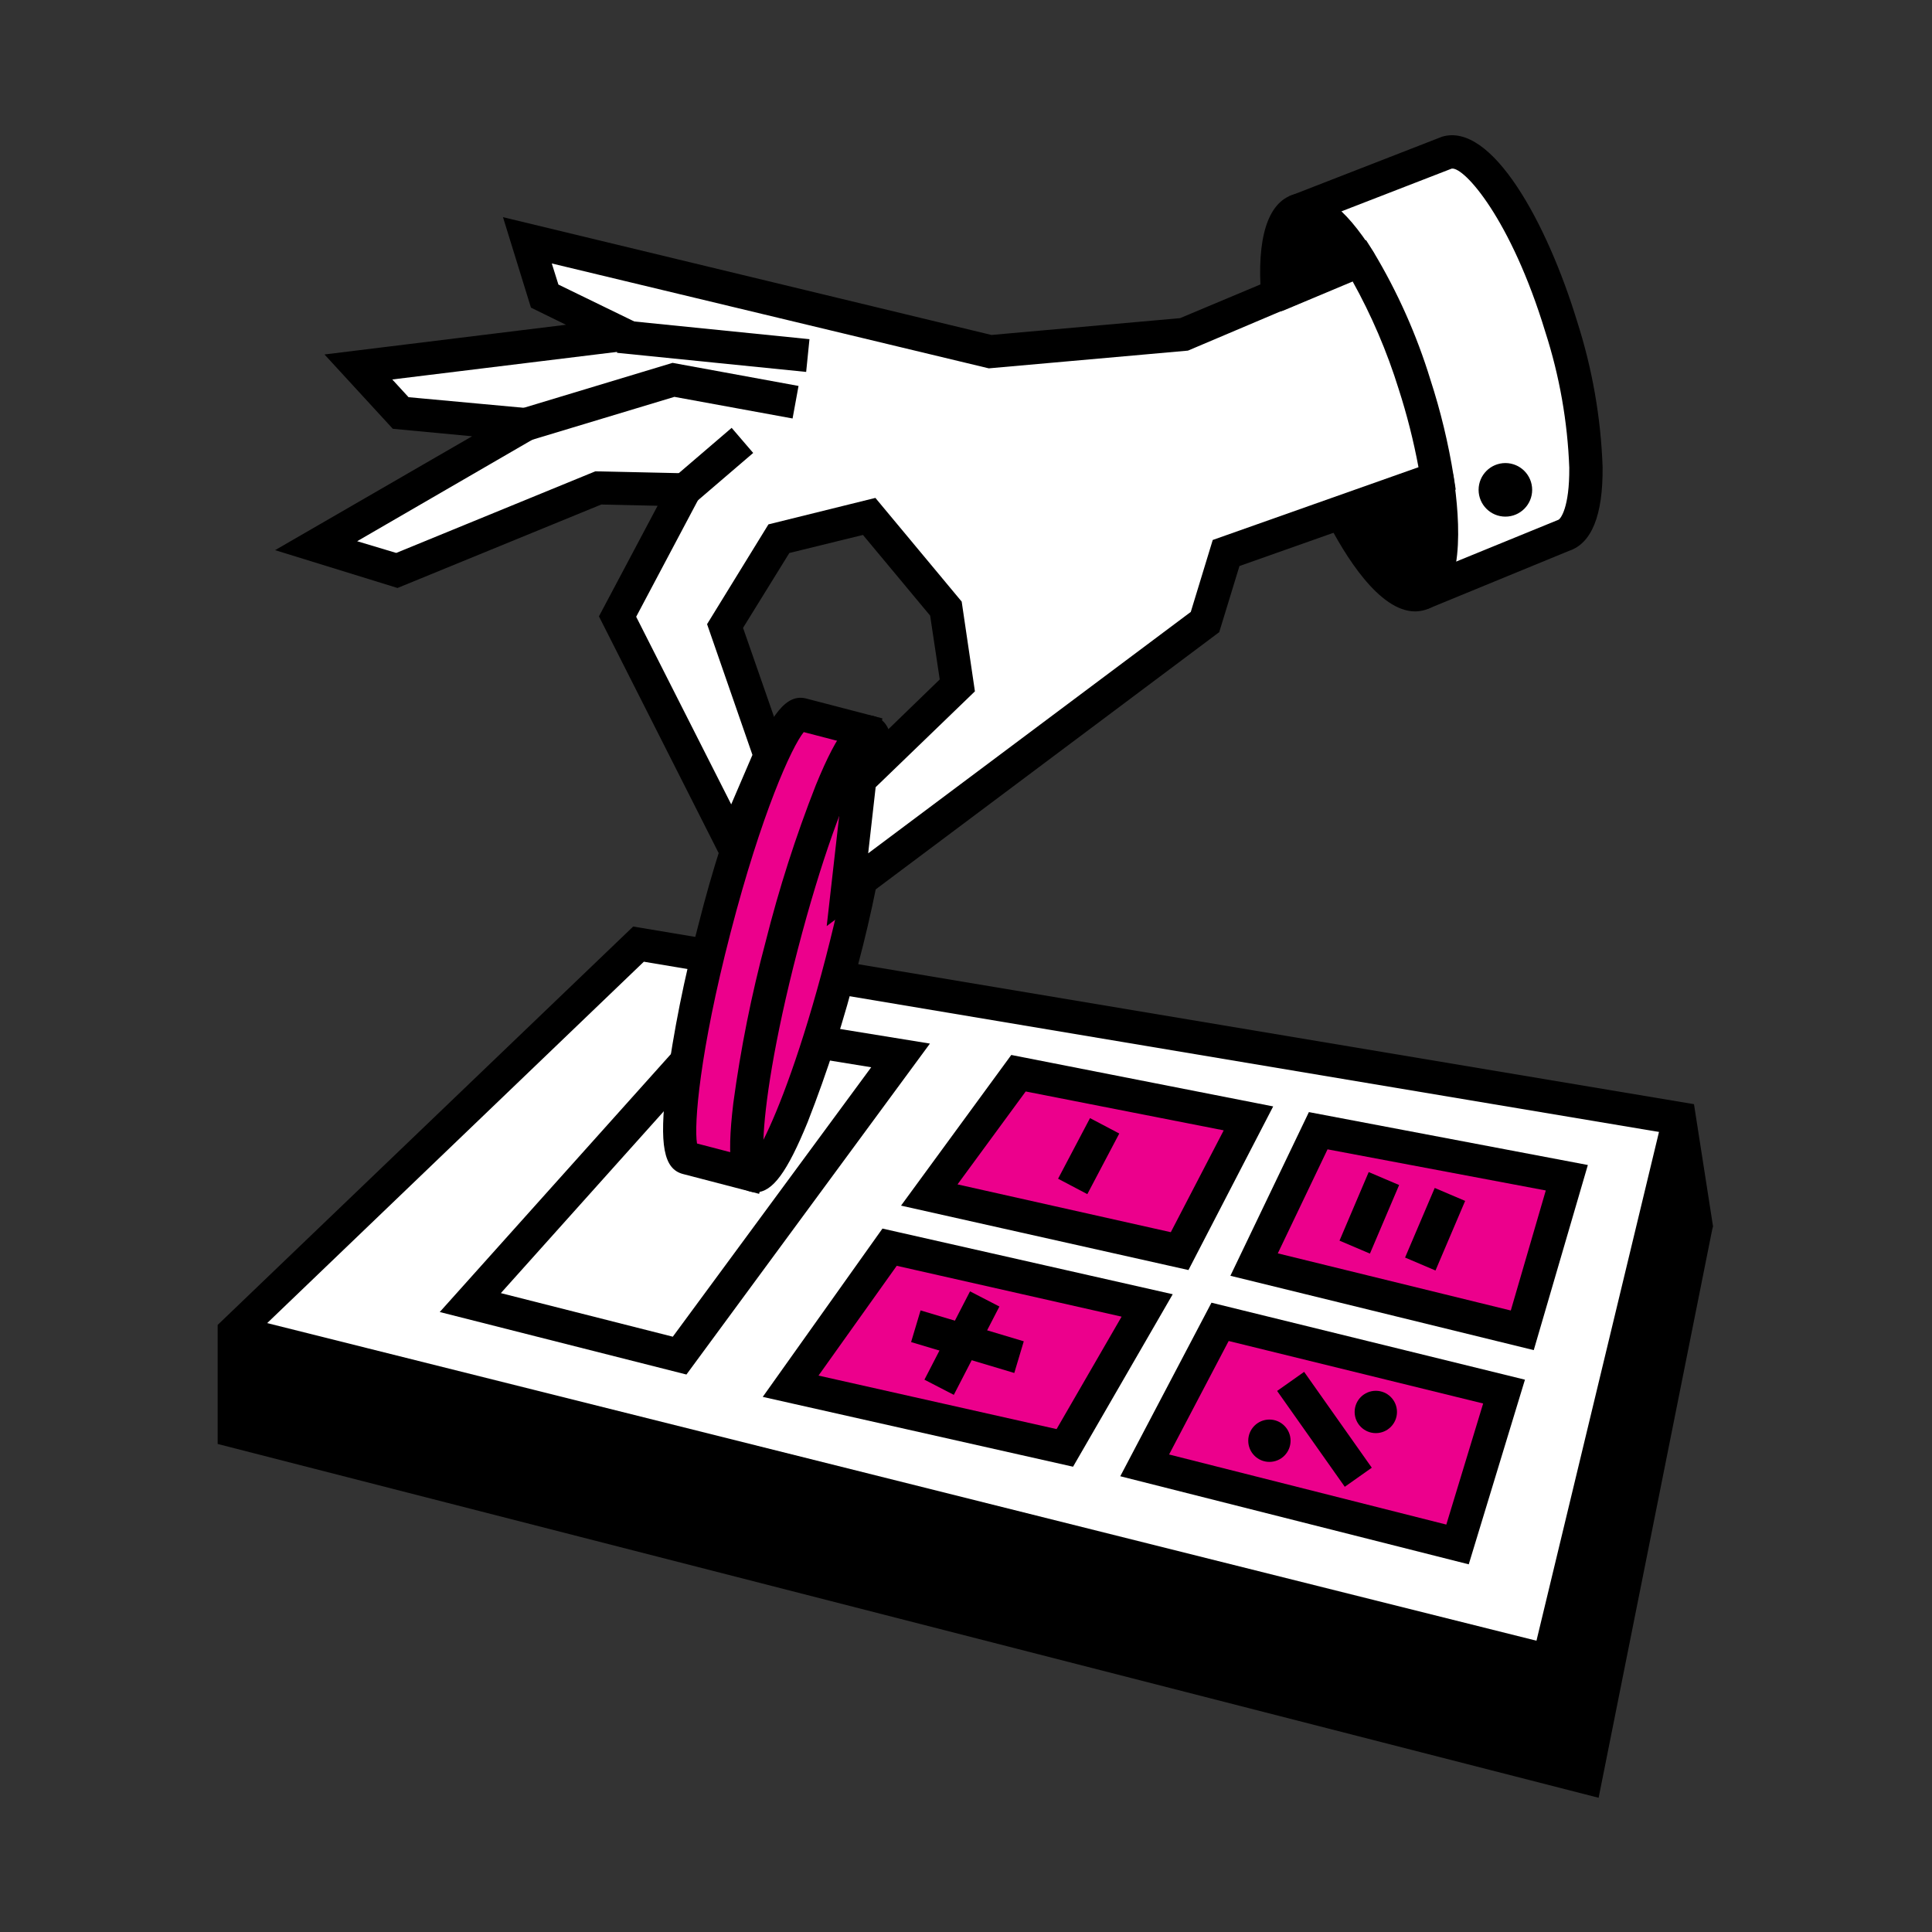
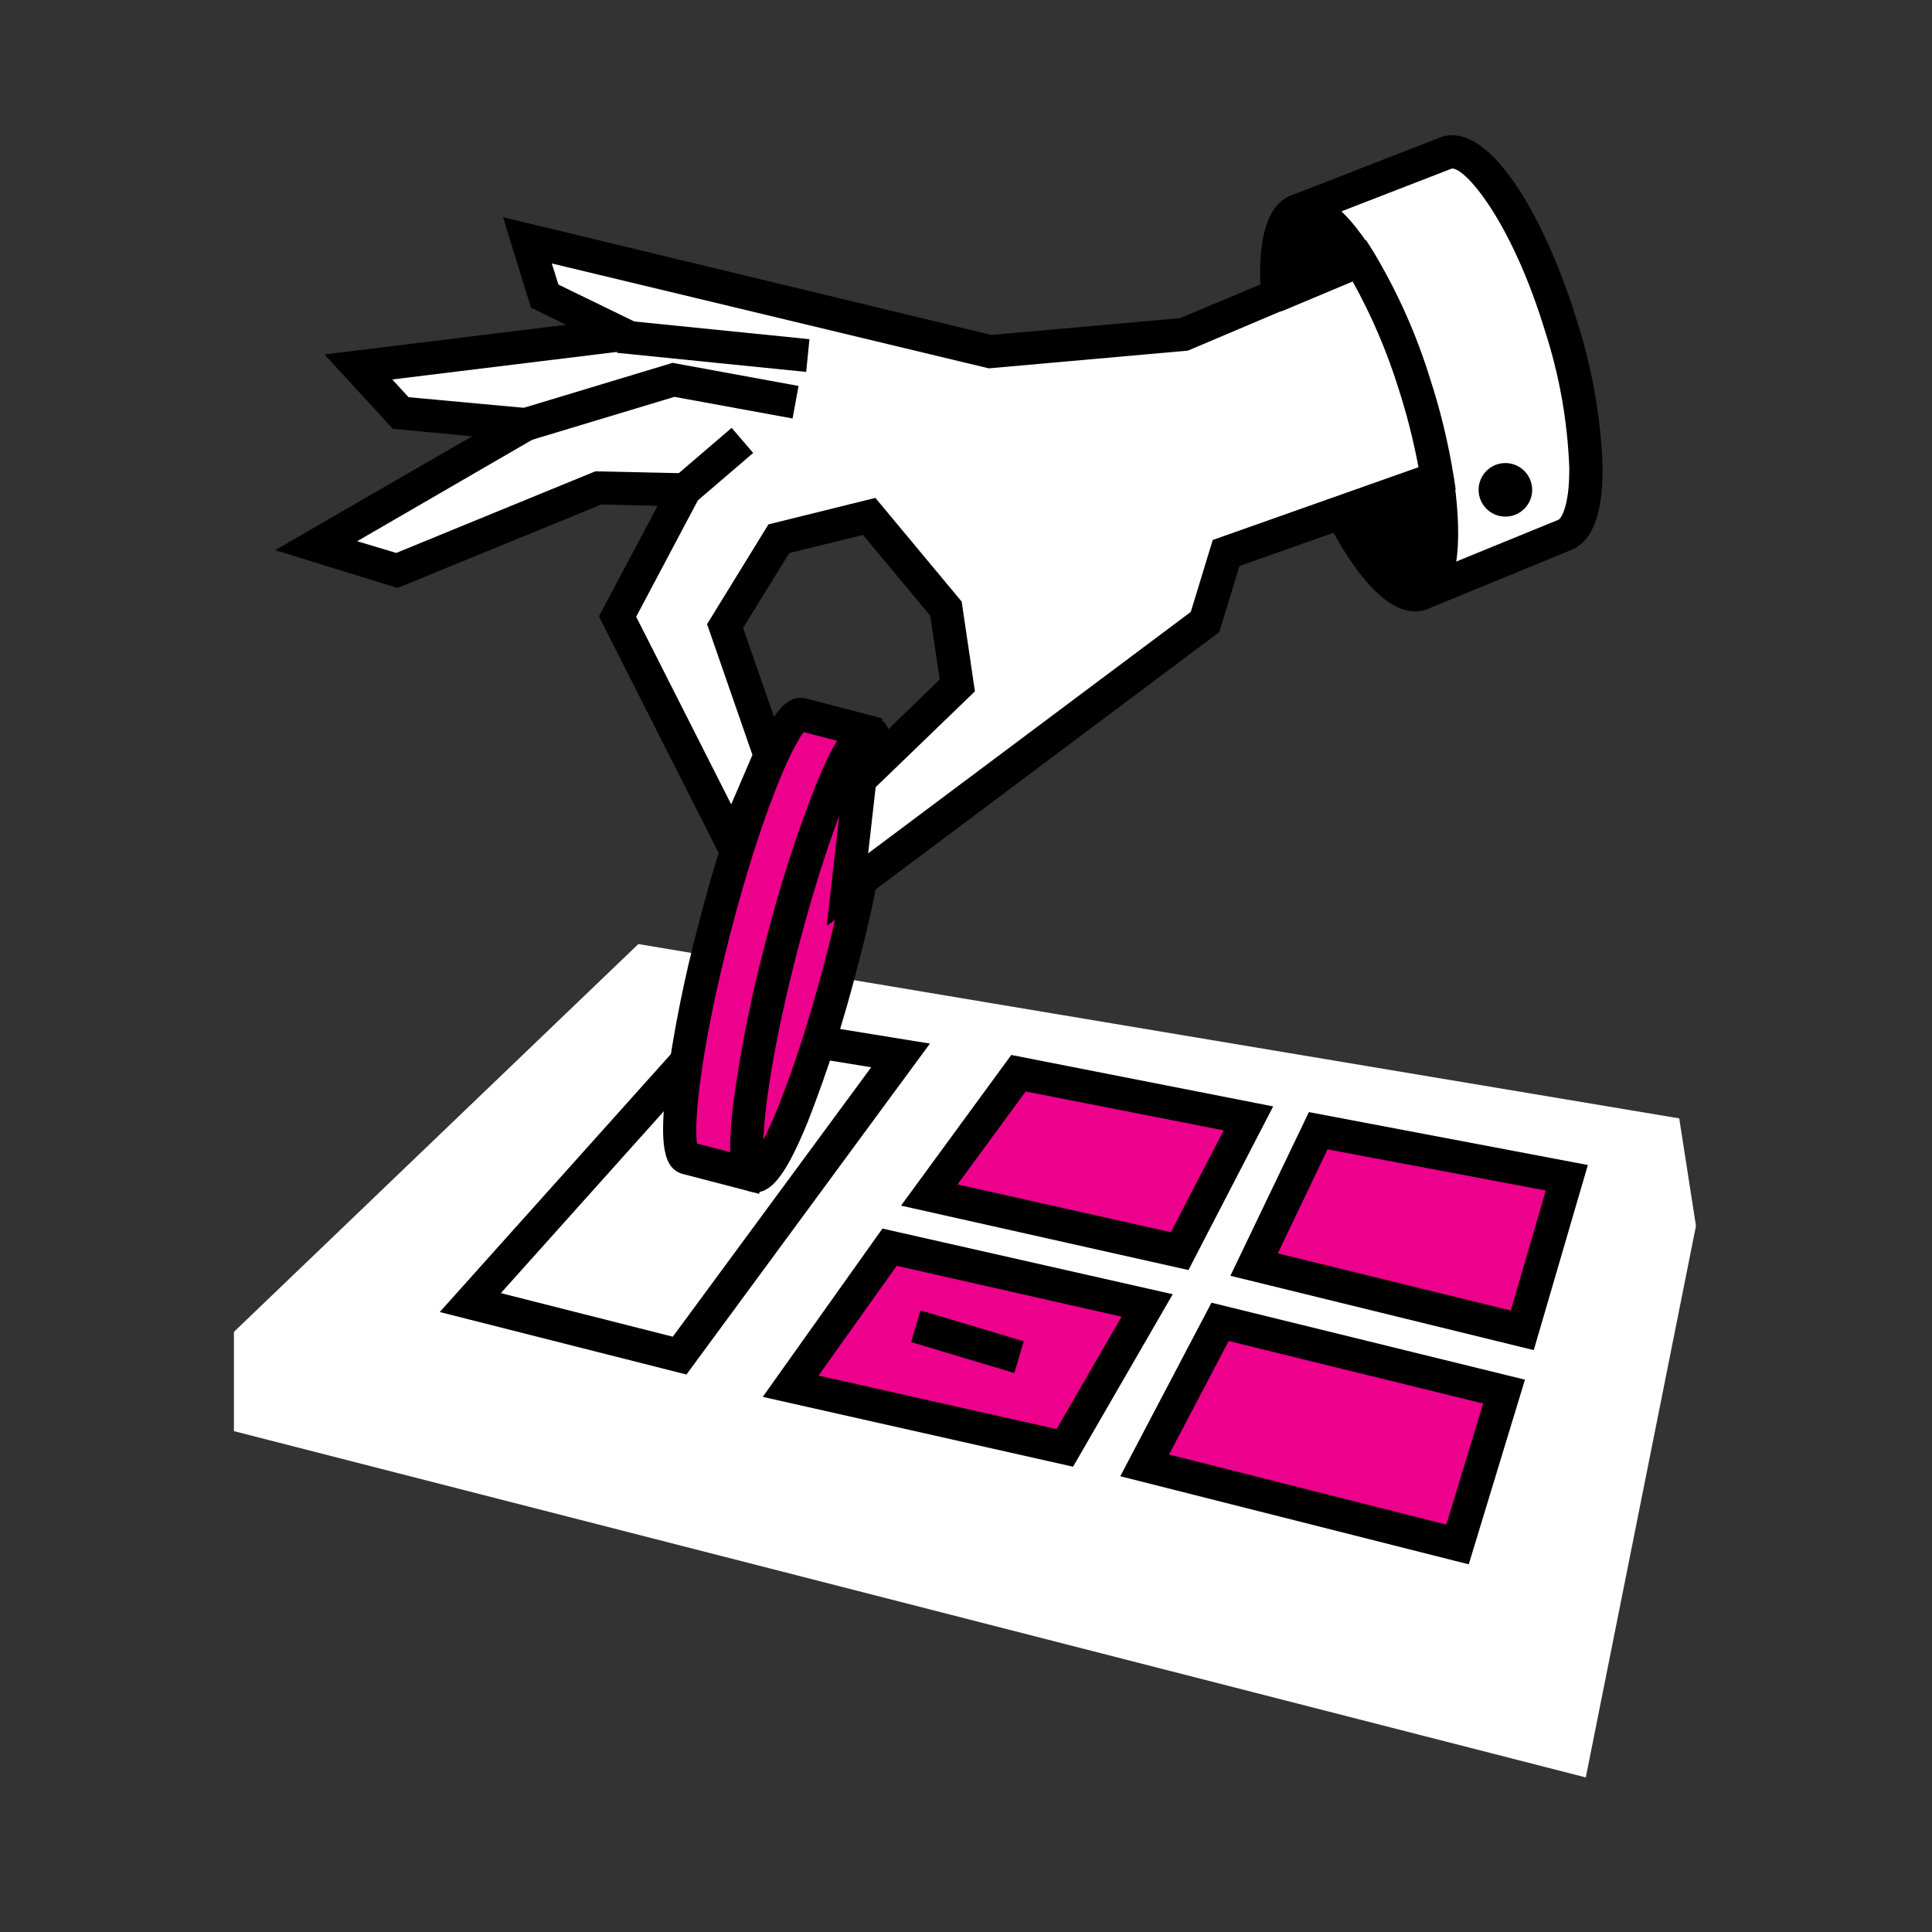
<svg xmlns="http://www.w3.org/2000/svg" width="190" height="190" viewBox="0 0 190 190" fill="none">
  <rect x="0" y="0" width="190" height="190" fill="#333333" stroke="none" />
  <g id="income-calculation 1">
    <path id="Vector" d="M23.006 130.981V140.743L155.953 174.798L166.788 120.562L165.142 109.986L62.777 92.842L23.006 130.981Z" fill="white" />
-     <path id="Vector_2" d="M157.214 176.8L21.406 142.005V130.298L62.27 91.118L166.593 108.588L168.466 120.607L168.395 120.867L157.214 176.8ZM24.658 139.482L154.737 172.794L165.143 120.522L163.725 111.417L63.318 94.578L24.658 131.67V139.482Z" fill="black" />
-     <path id="Vector_3" d="M23.006 130.981L152.297 163.331L165.142 109.986L166.788 120.561L155.953 174.797L23.006 140.743V130.981Z" fill="black" />
-     <path id="Vector_4" d="M153.496 165.309L22.617 132.554L23.404 129.4L151.102 161.354L163.563 109.609L166.725 110.37L153.496 165.309Z" fill="black" />
    <path id="Vector_5" d="M67.506 135.176L43.246 129.029L70.023 99.15L91.453 102.63L67.506 135.176ZM49.256 127.17L66.166 131.456L85.678 104.958L71.258 102.617L49.256 127.17Z" fill="black" />
    <path id="Vector_6" d="M84.8 71.808L78.888 70.273C77.255 69.85 73.392 79.274 70.27 91.313C67.148 103.352 65.938 113.459 67.571 113.888L73.483 115.423L84.8 71.808Z" fill="#EC008C" />
    <path id="Vector_7" d="M74.654 117.407L67.162 115.456C65.269 114.961 64.82 112.607 65.523 106.754C66.243 101.408 67.303 96.114 68.697 90.903C70.013 85.668 71.662 80.522 73.633 75.496C75.864 70.045 77.399 68.205 79.298 68.699L86.784 70.65L74.654 117.407ZM68.547 112.457L72.319 113.44L82.816 72.979L79.044 71.997C77.861 73.447 74.888 79.983 71.844 91.723C68.8 103.462 68.235 110.617 68.547 112.457Z" fill="black" />
    <path id="Vector_8" d="M82.782 94.564C85.908 82.52 87.118 72.413 85.484 71.989C83.85 71.565 79.991 80.984 76.865 93.028C73.739 105.072 72.529 115.179 74.164 115.603C75.798 116.027 79.656 106.608 82.782 94.564Z" fill="#EC008C" />
    <path id="Vector_9" d="M74.33 117.251C74.136 117.25 73.944 117.224 73.757 117.173C71.865 116.678 71.416 114.324 72.118 108.477C72.839 103.129 73.899 97.833 75.292 92.621C76.608 87.387 78.257 82.243 80.229 77.219C82.459 71.769 83.994 69.928 85.894 70.416C87.793 70.904 88.228 73.265 87.533 79.112C86.812 84.459 85.752 89.755 84.359 94.968C83.039 100.201 81.391 105.345 79.422 110.37C77.419 115.261 75.975 117.251 74.33 117.251ZM84.573 75.489C83.097 78.403 80.794 84.367 78.44 93.433C76.086 102.5 75.188 108.835 75.078 112.093C76.547 109.186 78.856 103.222 81.211 94.155C83.565 85.089 84.443 78.754 84.573 75.489Z" fill="black" />
    <path id="Vector_10" d="M153.709 52.687L139.7 58.43L127.643 20.707L141.951 15.146L142.224 15.042C145.294 14.112 150.341 21.787 153.502 32.18C156.663 42.573 156.773 51.757 153.709 52.687Z" fill="white" />
    <path id="Vector_11" d="M140.339 59.912L126.771 19.302L141.808 13.448C146.68 11.965 152.13 21.851 155.116 31.659C156.595 36.277 157.434 41.076 157.606 45.922C157.652 50.663 156.533 53.441 154.296 54.176L140.339 59.912ZM130.816 21.214L142.322 55.587L153.242 51.125C153.463 51.06 154.361 49.935 154.328 45.994C154.158 41.458 153.366 36.967 151.973 32.648C148.599 21.546 143.987 16.388 142.764 16.583L142.576 16.655L130.816 21.214Z" fill="black" />
    <path id="Vector_12" d="M141.333 47.093L131.928 50.41L120.579 54.404L118.504 61.2L83.344 87.515L84.567 76.686L94.147 67.431L93.016 59.88L85.465 50.813L76.587 52.992L71.312 61.577L75.741 74.299L72.034 82.943L60.737 60.634L67.345 48.173L58.85 47.984L39.02 56.101L31.092 53.649L51.67 41.753L39.404 40.622L35.248 36.069L61.303 32.862L53.563 29.084L51.865 23.607L97.393 34.56L116.462 32.862L125.685 28.999L133.71 25.624C136.008 29.454 137.828 33.552 139.129 37.825C140.102 40.853 140.839 43.951 141.333 47.093Z" fill="white" />
    <path id="Vector_13" d="M81.302 91.073L83.019 75.925L92.417 66.819L91.474 60.543L84.866 52.608L77.627 54.384L73.074 61.746L77.458 74.331L72.138 86.786L58.902 60.615L64.671 49.74L59.13 49.617L39.092 57.824L27.053 54.104L46.428 42.904L38.63 42.169L31.911 34.859L55.657 31.939L52.216 30.254L49.465 21.357L97.503 32.941L116.052 31.288L134.341 23.614L135.077 24.778C137.443 28.72 139.321 32.935 140.669 37.331C141.679 40.438 142.444 43.62 142.959 46.846L143.161 48.147L121.893 55.665L119.903 62.169L81.302 91.073ZM86.115 77.414L85.38 83.918L117.106 60.179L119.265 53.103L139.499 45.948C139.014 43.344 138.362 40.774 137.548 38.254C136.402 34.564 134.875 31.003 132.996 27.627L116.826 34.482L97.243 36.225L54.265 25.91L54.916 27.985L66.948 33.838L38.578 37.318L40.178 39.061L56.906 40.602L35.124 53.226L38.968 54.377L58.545 46.352L70.011 46.605L62.564 60.654L71.91 79.105L73.998 74.24L69.536 61.382L75.572 51.568L86.089 48.966L94.576 59.164L95.877 67.99L86.115 77.414Z" fill="black" />
    <path id="Vector_14" d="M52.138 43.308L51.201 40.199L66.141 35.685L78.531 37.955L77.945 41.155L66.323 39.028L52.138 43.308ZM61.004 31.477L60.679 34.697L79.281 36.576L79.606 33.356L61.004 31.477ZM71.954 42.076L66.285 46.935L68.402 49.404L74.071 44.545L71.954 42.076ZM133.678 25.643L125.652 29.019C125.287 24.466 125.938 21.214 127.642 20.7C129.248 20.193 131.46 22.138 133.678 25.643ZM139.7 58.43C137.677 59.08 134.686 55.828 131.927 50.423L141.332 47.106C142.282 53.226 141.729 57.779 139.7 58.43Z" fill="black" />
    <path id="Vector_15" d="M125.652 30.645C125.353 30.647 125.059 30.564 124.806 30.404C124.586 30.272 124.4 30.089 124.265 29.871C124.129 29.652 124.047 29.405 124.026 29.149C123.571 23.406 124.676 19.946 127.147 19.152C129.62 18.359 132.208 20.284 135.05 24.778C135.178 24.976 135.26 25.2 135.292 25.434C135.324 25.668 135.303 25.906 135.232 26.131C135.16 26.357 135.041 26.564 134.882 26.739C134.722 26.915 134.527 27.053 134.309 27.145L126.276 30.515C126.079 30.599 125.867 30.643 125.652 30.645ZM128.176 22.242H128.137C127.954 22.3 127.193 23.308 127.18 26.606L131.213 24.915C129.529 22.658 128.442 22.242 128.176 22.242ZM139.16 60.127C135.635 60.127 132.266 54.638 130.485 51.151C130.379 50.945 130.318 50.718 130.306 50.487C130.295 50.255 130.334 50.023 130.419 49.808C130.505 49.592 130.636 49.397 130.803 49.236C130.97 49.076 131.17 48.952 131.388 48.875L140.793 45.558C141.017 45.478 141.257 45.449 141.495 45.473C141.732 45.497 141.961 45.572 142.165 45.694C142.37 45.819 142.545 45.986 142.679 46.185C142.812 46.384 142.902 46.609 142.939 46.846C143.59 51.203 144.156 58.703 140.195 59.964C139.861 60.072 139.511 60.127 139.16 60.127ZM134.263 51.307C136.832 55.821 138.816 56.998 139.2 56.868C139.635 56.725 140.546 54.585 139.974 49.291L134.263 51.307ZM148.045 50.807C149.5 50.807 150.679 49.627 150.679 48.173C150.679 46.718 149.5 45.539 148.045 45.539C146.591 45.539 145.411 46.718 145.411 48.173C145.411 49.627 146.591 50.807 148.045 50.807Z" fill="black" />
    <path id="Vector_16" d="M104.715 142.395L77.75 136.328L87.48 122.649L112.819 128.379L104.715 142.395ZM116.013 123.039L91.389 117.524L100.143 105.544L122.757 109.986L116.013 123.039ZM143.336 151.884L112.572 144.113L119.986 129.992L147.914 136.853L143.336 151.884ZM149.723 130.825L123.349 124.366L129.651 111.202L154.1 115.814L149.723 130.825Z" fill="#EC008C" />
    <path id="Vector_17" d="M105.528 144.242L75.012 137.374L86.784 120.822L115.33 127.28L105.528 144.242ZM80.495 135.28L103.909 140.542L110.302 129.485L88.189 124.483L80.495 135.28ZM116.877 124.9L88.611 118.565L99.453 103.749L125.209 108.809L116.877 124.9ZM94.166 116.477L115.141 121.179L120.344 111.163L100.871 107.339L94.166 116.477ZM144.442 153.842L110.172 145.179L119.141 128.112L149.969 135.683L144.442 153.842ZM114.972 143.04L142.236 149.933L145.859 138.025L120.832 131.878L114.972 143.04ZM150.835 132.776L121.001 125.465L128.721 109.368L156.155 114.571L150.835 132.776ZM125.664 123.26L148.577 128.88L152.018 117.075L130.555 113.03L125.664 123.26Z" fill="black" />
    <path id="Vector_18" d="M90.532 128.87L89.6 131.984L99.749 135.024L100.682 131.908L90.532 128.87Z" fill="black" />
-     <path id="Vector_19" d="M95.396 126.996L90.912 135.683L93.802 137.175L98.285 128.488L95.396 126.996ZM107.196 109.959L104.055 115.92L106.932 117.436L110.073 111.475L107.196 109.959ZM134.603 115.266L131.732 122.01L134.724 123.284L137.595 116.54L134.603 115.266ZM141.096 116.827L138.18 123.672L141.172 124.946L144.088 118.101L141.096 116.827ZM128.254 134.914L125.597 136.79L132.251 146.216L134.907 144.34L128.254 134.914ZM124.838 143.768C125.988 143.768 126.92 142.836 126.92 141.685C126.92 140.537 125.988 139.604 124.838 139.604C123.689 139.604 122.757 140.537 122.757 141.685C122.757 142.836 123.689 143.768 124.838 143.768ZM135.303 140.938C136.453 140.938 137.384 140.006 137.384 138.857C137.384 137.707 136.453 136.776 135.303 136.776C134.154 136.776 133.221 137.707 133.221 138.857C133.221 140.006 134.154 140.938 135.303 140.938Z" fill="black" />
  </g>
</svg>